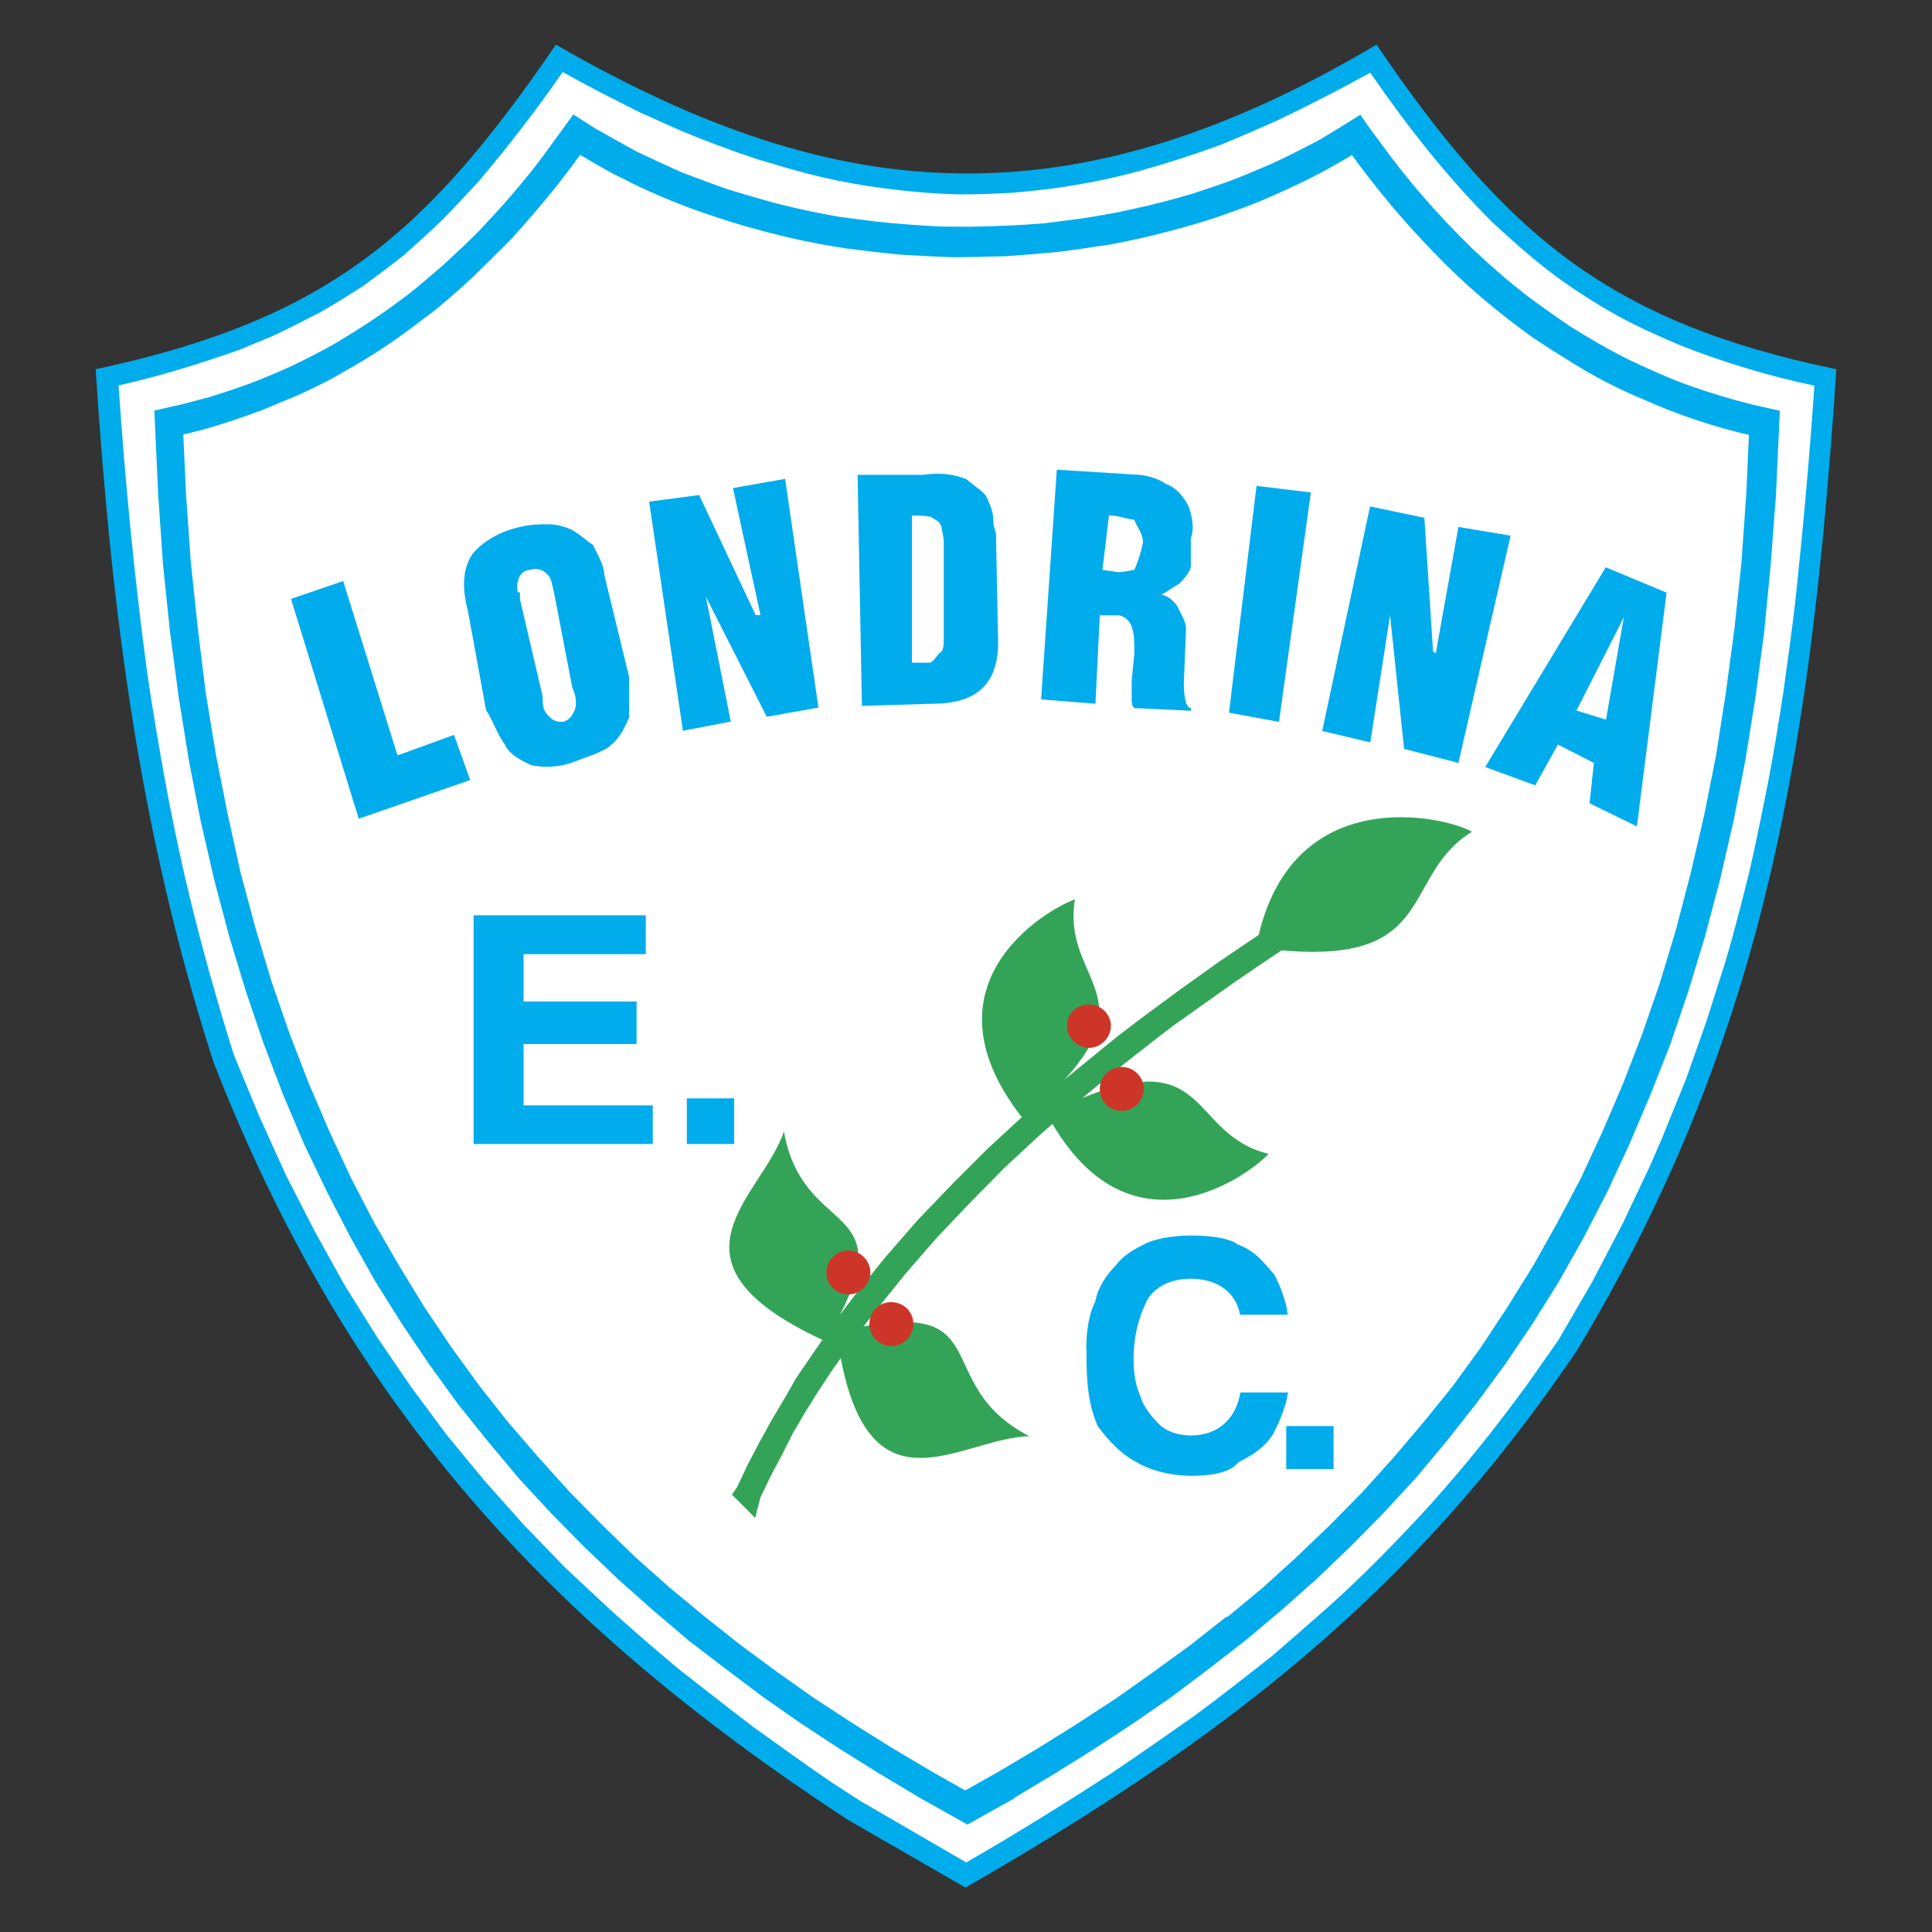
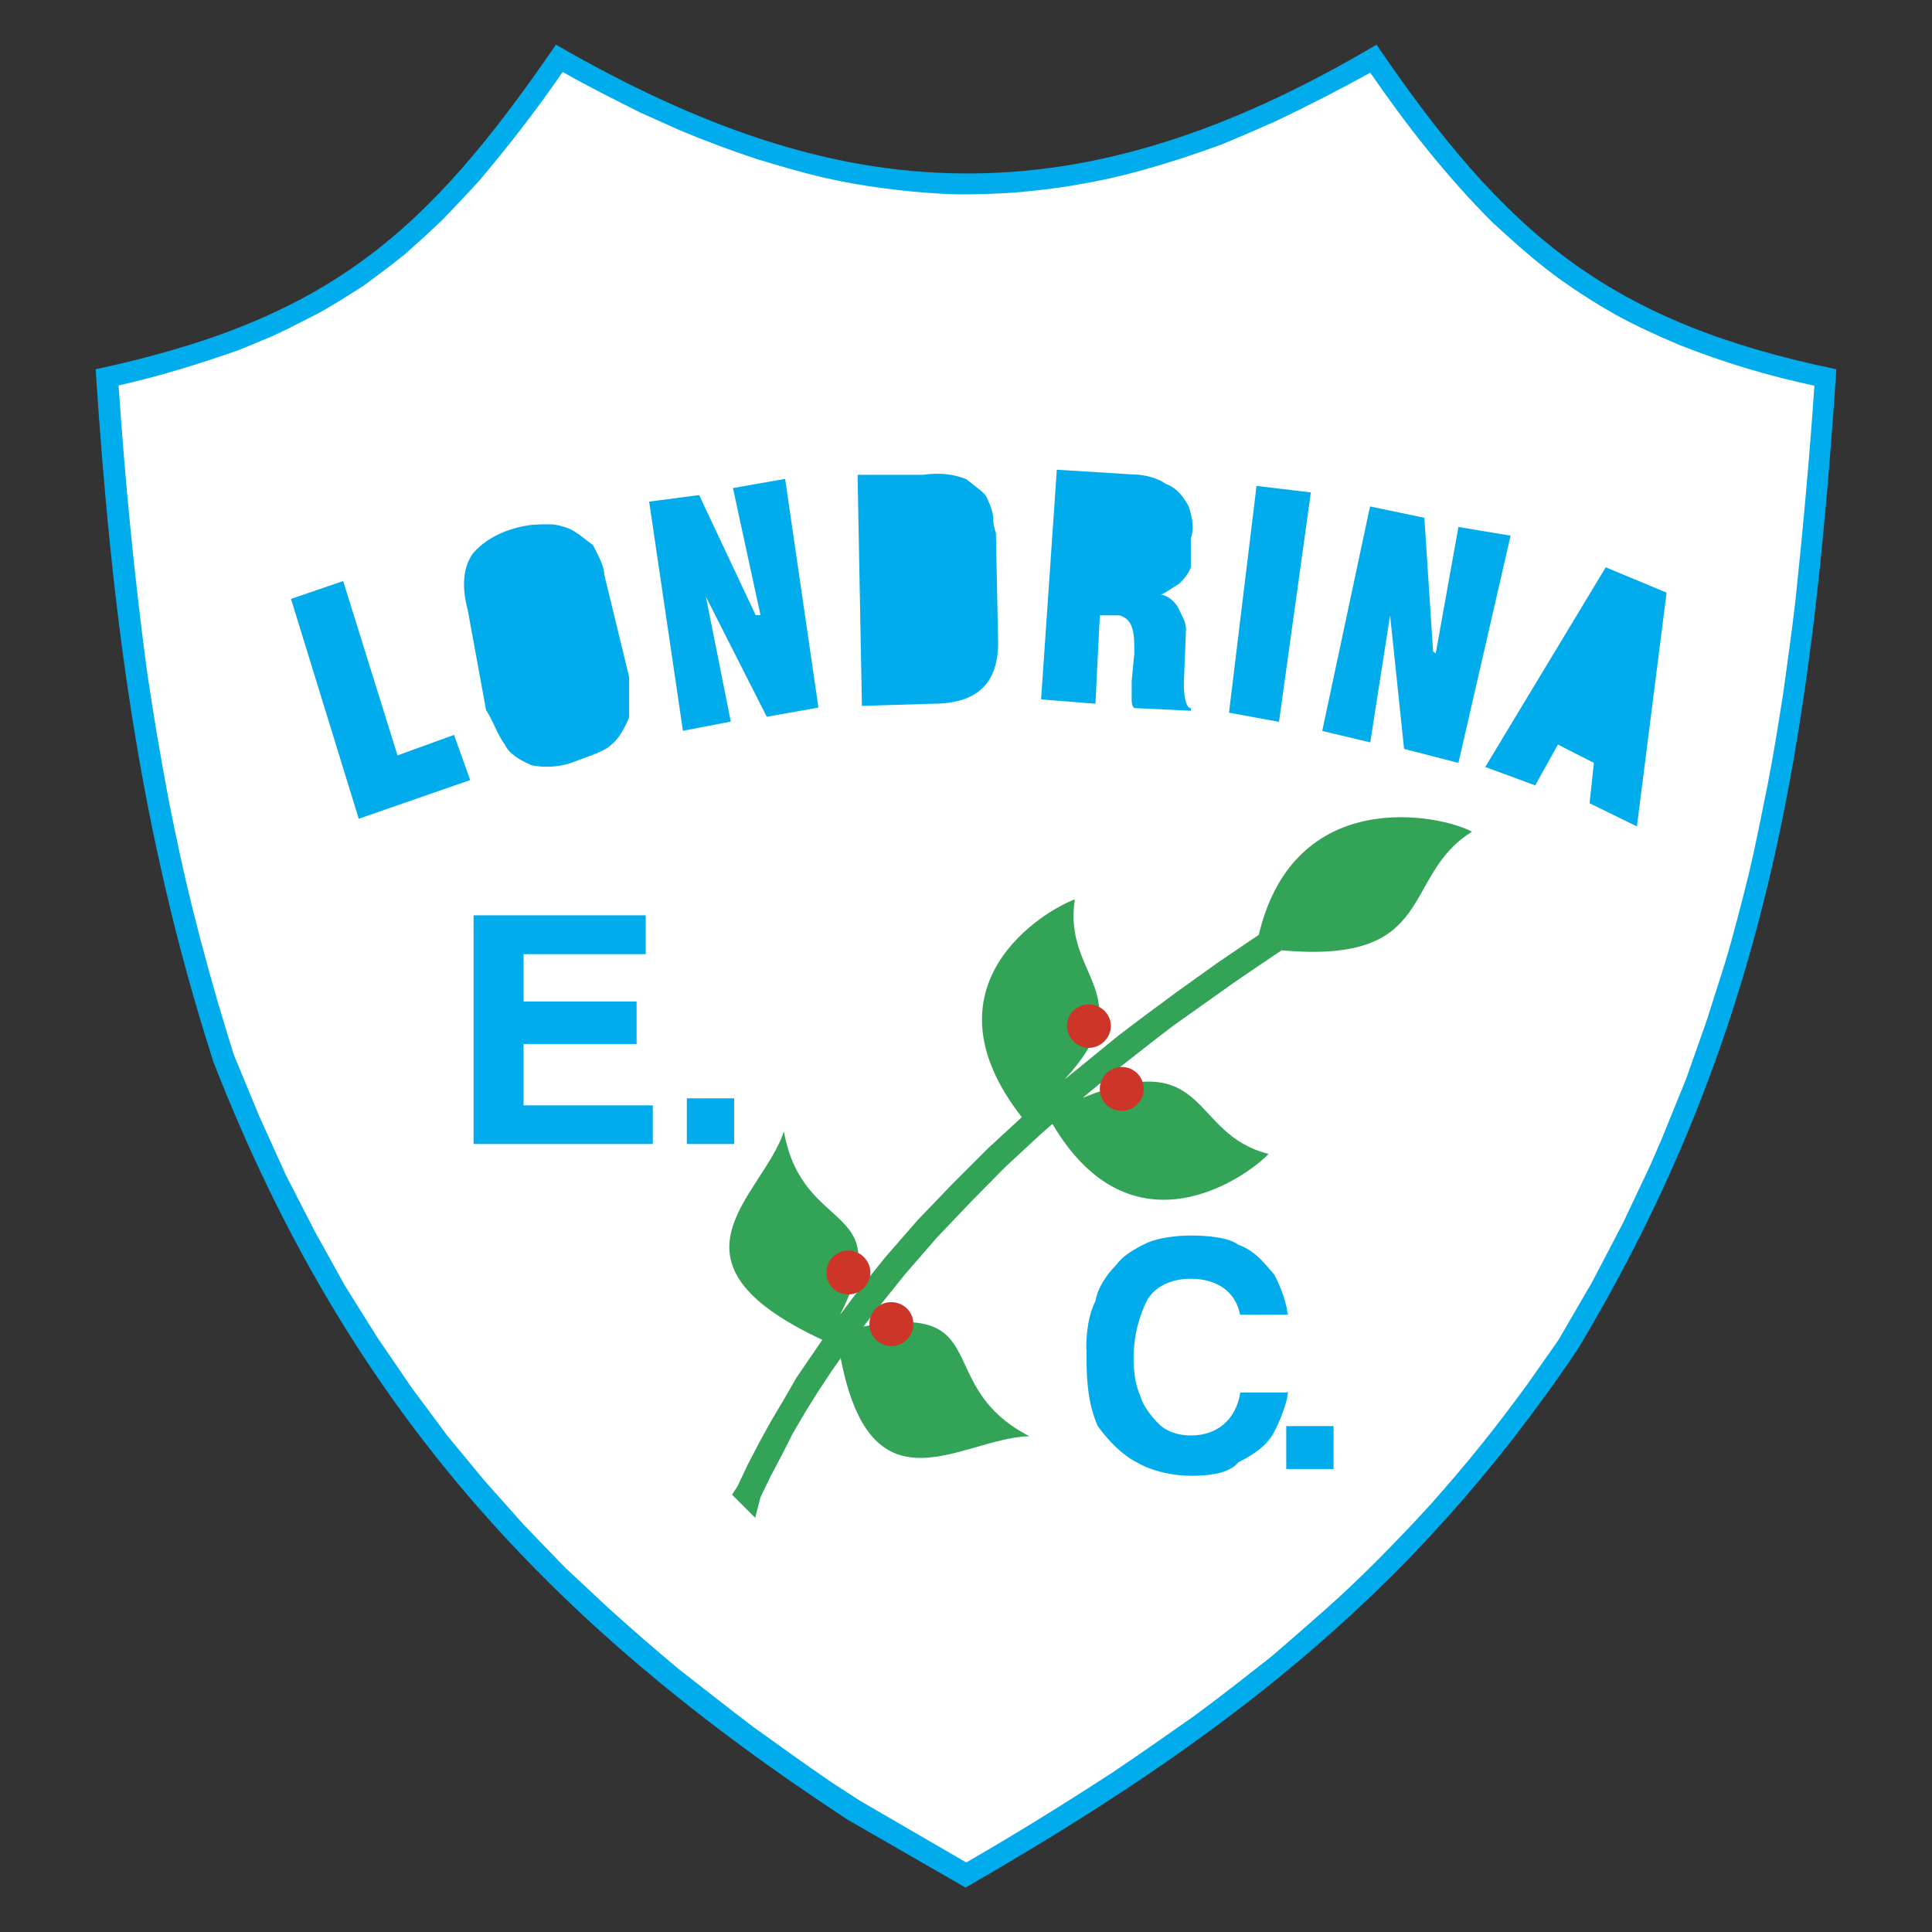
<svg xmlns="http://www.w3.org/2000/svg" id="soccer_teams" data-name="soccer teams" width="80" height="80" viewBox="0 0 80 80">
  <rect x="0" y="0" width="80" height="80" fill="#333333" stroke="none" />
  <defs>
    <style>
      .cls-1 {
        fill: #cd3529;
      }

      .cls-1, .cls-2, .cls-3, .cls-4 {
        stroke-width: 0px;
      }

      .cls-2 {
        fill: #33a457;
      }

      .cls-3 {
        fill: #fff;
      }

      .cls-4 {
        fill: #00acec;
      }
    </style>
  </defs>
  <g id="londrina">
    <g>
      <path class="cls-4" d="M65.25,56c7.98-13.22,9.76-25.41,10.79-40.71-4.64-.96-8.07-2.34-10.99-4.46-2.94-2.14-5.37-5.04-8.05-8.98-6.22,3.68-11.73,5.39-17.19,5.33-5.46-.04-10.84-1.9-16.79-5.33-5.35,7.8-9.39,11.37-19.06,13.44.65,9.94,1.78,19.06,4.88,28.69,5.53,14.18,13.8,23.21,26.26,31.37l4.88,2.81c10.43-6,18.41-12.02,25.26-22.16h0Z" />
      <path class="cls-3" d="M68.84,47.08l.98-2.41.85-2.41.76-2.39c.36-1.2.67-2.43.98-3.66.29-1.23.53-2.47.78-3.7.25-1.27.45-2.54.65-3.81.18-1.29.36-2.59.51-3.88.31-2.94.58-5.89.78-8.85-1.89-.4-3.75-.96-5.55-1.67-.91-.38-1.78-.78-2.65-1.25-.83-.47-1.63-.98-2.41-1.54-.76-.56-1.47-1.16-2.18-1.81l-.54-.49c-1.89-1.89-3.54-3.99-5.06-6.2-1.29.71-2.59,1.38-3.92,2.01-.74.33-1.48.65-2.23.96-1.09.4-2.19.76-3.3,1.07-.89.25-1.79.45-2.7.6-.89.16-1.76.25-2.65.33-.71.04-1.43.07-2.14.07-1.05-.02-2.1-.11-3.17-.25-.88-.11-1.76-.27-2.63-.47-.91-.22-1.76-.47-2.65-.74-1.09-.36-2.16-.76-3.21-1.2-.56-.25-1.09-.49-1.65-.74-1.07-.54-2.14-1.07-3.19-1.67-1.09,1.58-2.25,3.08-3.48,4.53-.5.54-1,1.08-1.52,1.61-.51.49-1.03.96-1.56,1.43-.55.44-1.11.86-1.67,1.27-.6.38-1.18.76-1.81,1.11-.65.33-1.29.67-1.96.98l-1.4.58c-1.65.58-3.3,1.09-4.99,1.47.27,3.97.65,7.91,1.18,11.86.26,1.77.56,3.53.89,5.28.29,1.47.6,2.94.96,4.39.44,1.78.93,3.55,1.47,5.31l.27.87,1.05,2.54,1.11,2.45,1.2,2.34,1.25,2.25,1.34,2.14,1.4,2.05,1.47,1.98,1.56,1.89,1.63,1.83,1.72,1.78,1.81,1.69c.94.85,1.9,1.68,2.88,2.5,1.03.8,2.05,1.61,3.08,2.39,1.09.78,2.16,1.56,3.28,2.32l1.14.74,4.41,2.56c2.05-1.18,4.06-2.43,6.02-3.7,1.16-.78,2.27-1.56,3.41-2.36,1.09-.8,2.14-1.63,3.21-2.47.76-.65,1.52-1.32,2.27-1.98.76-.67,1.49-1.38,2.21-2.1.72-.73,1.43-1.47,2.12-2.23.69-.78,1.38-1.58,2.03-2.39.69-.85,1.34-1.72,1.98-2.59l1.27-1.81,1.4-2.41,1.27-2.43,1.14-2.41.52-1.2h0Z" />
-       <path class="cls-4" d="M41.99,74.45l1.67-1,1.65-1.03,1.63-1.07,1.58-1.09,1.54-1.16,1.52-1.18,1.49-1.25,1.45-1.29,1.4-1.34,1.36-1.38,1.34-1.45,1.27-1.52,1.23-1.56,1.2-1.63,1.14-1.69,1.09-1.74,1.03-1.83.98-1.9.91-1.96.87-2.05.83-2.1.74-2.18.69-2.27.62-2.34.56-2.43.49-2.52.42-2.61.36-2.7.27-2.79.22-2.9.16-3.48-1.11-.25c-1.08-.27-2.15-.6-3.19-1-.66-.27-1.32-.56-1.96-.87-.85-.42-1.65-.89-2.43-1.38-.62-.42-1.23-.85-1.81-1.29-.78-.6-1.52-1.25-2.23-1.92-.73-.71-1.43-1.45-2.1-2.23-.55-.63-1.07-1.29-1.56-1.96-.33-.45-.67-.89-.98-1.36-.59.37-1.18.74-1.78,1.09-.6.31-1.2.62-1.83.91-.62.27-1.25.54-1.89.78-.47.16-.96.33-1.45.49-.85.25-1.69.47-2.54.65-.69.16-1.38.27-2.07.38-.51.07-1.05.13-1.56.2-.89.07-1.76.11-2.65.13-.53.02-1.07,0-1.6,0-.89-.04-1.76-.11-2.63-.2-.54-.07-1.05-.13-1.58-.2-.85-.15-1.7-.33-2.54-.54-.67-.18-1.34-.38-2.01-.58-.65-.22-1.29-.47-1.94-.71-.62-.27-1.23-.56-1.85-.85-.59-.32-1.18-.65-1.76-.98l-.91-.58-1.2,1.65c-.42.58-.87,1.11-1.34,1.67-.45.52-.91,1.02-1.38,1.52-.47.47-.96.93-1.45,1.38-.49.42-.98.85-1.49,1.25-.51.38-1.03.76-1.56,1.11-.52.34-1.05.67-1.58.98-.54.3-1.09.58-1.65.85-.56.25-1.11.49-1.69.71-.57.21-1.14.4-1.72.58l-1.18.31-1.11.25.16,3.48.2,2.9.29,2.79.36,2.7.42,2.61.49,2.52.56,2.43.62,2.34.69,2.27.74,2.18.8,2.1.87,2.05.94,1.96.98,1.9,1.03,1.83,1.09,1.74,1.14,1.69,1.18,1.63,1.25,1.56,1.27,1.52,1.34,1.45,1.36,1.38,1.4,1.34,1.45,1.29,1.47,1.25,1.54,1.18,1.54,1.16,1.56,1.09,1.63,1.07,1.65,1.03,1.67,1,1.98,1.11,1.99-1.11h0Z" />
-       <path class="cls-3" d="M50.82,66.96l1.45-1.2,1.4-1.27,1.38-1.32,1.34-1.36,1.29-1.43,1.25-1.47,1.23-1.52,1.16-1.6,1.09-1.65,1.07-1.72,1-1.78.98-1.85.89-1.92.85-1.98.8-2.07.74-2.14.67-2.23.6-2.3.56-2.41.49-2.47.4-2.56.36-2.68.29-2.74.2-2.85.11-2.43c-1.5-.35-2.96-.84-4.37-1.47-.8-.33-1.56-.71-2.32-1.14-.76-.45-1.5-.92-2.23-1.4-.73-.52-1.43-1.07-2.12-1.65-.7-.6-1.37-1.23-2.01-1.9-1.23-1.26-2.36-2.61-3.39-4.03-.6.36-1.18.69-1.81,1-.62.31-1.27.6-1.94.89-.66.27-1.33.51-2.01.74-.69.22-1.39.42-2.1.6-.69.18-1.4.33-2.12.47-.74.11-1.45.22-2.18.31-.71.07-1.45.13-2.18.18-.74.02-1.47.04-2.21.04-.74-.02-1.47-.07-2.21-.11-.71-.07-1.45-.16-2.16-.25-.72-.11-1.45-.24-2.16-.4-.7-.16-1.4-.34-2.1-.54-.69-.2-1.37-.43-2.05-.67-.66-.24-1.32-.51-1.96-.8-.49-.22-.96-.47-1.45-.71-.44-.24-.88-.5-1.32-.76-.89,1.25-1.87,2.41-2.9,3.54-.49.49-.98.98-1.49,1.47-.49.47-1,.91-1.54,1.36-.53.41-1.06.81-1.6,1.2-.54.38-1.09.73-1.65,1.07l-1.14.65c-.56.29-1.14.58-1.74.82l-1.18.49c-1.05.38-2.1.74-3.19.98l.11,2.43.2,2.85.29,2.74.33,2.68.42,2.56.49,2.47.53,2.41.62,2.3.67,2.23.74,2.14.8,2.07.85,1.98.89,1.92.96,1.85,1.03,1.78,1.05,1.72,1.11,1.65,1.16,1.6,1.2,1.52,1.27,1.47,1.29,1.43,1.34,1.36,1.36,1.32,1.43,1.27,1.45,1.2,1.49,1.18,1.52,1.12,1.54,1.09,1.61,1.05,1.6,1,1.65.98,1.38.78,1.38-.78,1.65-.98,1.6-1,1.61-1.05,1.54-1.09,1.54-1.12,1.5-1.18h0Z" />
      <path class="cls-4" d="M61.5,31.76l4.99-8.27,2.52,1.05-1.23,9.68-1.96-.96.18-1.67-1.49-.76-.94,1.69-2.07-.76ZM54.75,30.27l1.98-9.3,2.25.47.36,5.53.11.09.94-5.24,2.16.36-2.16,9.41-2.25-.58-.58-5.53-.82,5.26-1.98-.47ZM50.89,29.51l1.14-9.39,2.25.27-1.32,9.5-2.07-.38ZM43.11,28.95l.65-9.5,3.21.2c.47,0,1.03.18,1.29.38.49.18.76.56.96.94.09.27.27.85.09,1.32v1.2c-.09.29-.38.58-.47.67-.29.18-.58.38-.76.47.18,0,.47.18.67.47.18.38.36.65.36.94l-.09,2.25c0,.56.09,1.03.29,1.03v.11l-2.34-.11c-.11-.09-.11-.27-.11-.36v-.76l.11-1.14c0-.47,0-.82-.11-1.11-.09-.29-.38-.47-.56-.47h-.76l-.18,3.66-2.25-.18h0ZM35.69,29.22l-.18-9.56h2.72c.76-.11,1.32,0,1.78.18.47.38.76.56.85.76.18.38.27.65.27.94s.11.47.11.56l.09,4.5c0,1.69-.85,2.54-2.72,2.54l-2.92.09h0ZM28.28,30.27l-1.4-9.5,2.07-.27,2.34,4.97h.2l-1.14-5.26,2.16-.38,1.38,9.47-2.14.38-2.52-4.97,1.03,5.17-1.98.38ZM20.13,29.42l-.76-4.15c-.27-1.03-.18-1.78.2-2.34.47-.56,1.2-.94,1.96-1.11.47-.11.76-.11,1.23-.11.29,0,.65.11.85.2.38.18.65.47.94.65.18.38.47.85.47,1.23l1.03,4.24v1.67c-.18.47-.47.94-.74,1.14-.29.29-.94.47-1.69.76-.56.18-1.14.18-1.6.09-.47-.2-.94-.47-1.11-.85-.29-.38-.47-.94-.76-1.4h0ZM14.86,33.92l-2.81-9.12,2.16-.74,2.25,7.22,2.34-.85.67,1.87-4.61,1.6ZM19.61,47.37v-9.47h7.13v1.61h-5.06v1.96h4.68v1.76h-4.68v2.54h5.35v1.6h-7.42ZM28.44,47.37v-1.89h1.96v1.89h-1.96Z" />
      <path class="cls-4" d="M53.3,54.19c0,.09.02.18.04.24h-.04v-.24ZM53.3,57.65h.04c-.02.07-.04.13-.04.22v-.22ZM53.3,60.83v-1.78h1.92v1.78h-1.92ZM44.98,55.86c0-.67.09-1.43.38-1.98.09-.56.47-1.11.85-1.49.27-.38.74-.67,1.32-.94.47-.2,1.2-.29,1.78-.29.74,0,1.58.09,1.96.38.76.27,1.14.85,1.49,1.23.24.45.42.93.53,1.43v.24h-1.94c-.18-.94-.94-1.49-2.05-1.49-.76,0-1.43.29-1.78.85-.29.56-.58,1.4-.58,2.43v.11c0,.56.11,1.11.29,1.49.09.38.47.85.76,1.14.27.27.74.47,1.32.47,1.11,0,1.87-.67,2.05-1.78h1.94v.22c-.13.54-.38,1.14-.62,1.56-.38.56-.85.82-1.4,1.11-.38.47-1.23.56-1.96.56s-1.61-.18-2.25-.56c-.58-.29-1.14-.85-1.61-1.49-.38-.85-.47-1.78-.47-2.83v-.36h0ZM53.3,59.05h-.04v1.78h.04v-1.78Z" />
      <path class="cls-2" d="M34.64,55.17c1.07,8.05,5.06,4.37,7.98,4.3-4.3-2.23-1.03-6-7.98-4.3h0Z" />
      <path class="cls-2" d="M52.11,38.72c-.56.38-1.12.75-1.67,1.13l-1.65,1.18c-.82.6-1.64,1.21-2.45,1.83-.76.61-1.5,1.23-2.26,1.84,3.25-3.52-.1-4.24.43-7.46-1.29.47-6.45,3.57-2.2,9.02l-1.41,1.3-1.47,1.47-1.43,1.49-1.36,1.56-1.29,1.61-.57.76c2.4-4.69-1.55-3.25-2.32-7.6-.89,2.7-5.42,5.36,1.59,8.63l-.5.73-.58.85-.51.89-.53.89-.49.89-.49.94-.42.89-.22.33.96.96.22-.85.42-.87.47-.89.45-.89.51-.87.53-.85.56-.85.58-.82.58-.82.62-.8,1.27-1.58,1.32-1.52,1.4-1.47,1.43-1.45,1.49-1.38.46-.4c3.29,5.58,8.02,2.22,8.95,1.24-3.31-.82-2.4-4.48-7.7-2.32l1.39-1.15c.8-.62,1.58-1.25,2.38-1.85.82-.58,1.63-1.16,2.45-1.74.67-.46,1.34-.92,2.02-1.37,6.5.59,4.91-3.07,7.88-4.91-1.19-.67-7.34-2.02-8.83,4.28h0Z" />
      <path class="cls-1" d="M35.13,51.78c.49,0,.91.42.91.91s-.42.91-.91.91c-.5,0-.91-.39-.91-.89,0,0,0-.01,0-.02,0-.49.4-.91.91-.91ZM45.09,41.59c.49,0,.91.4.91.89s-.42.91-.91.91-.91-.42-.91-.91.4-.89.91-.89ZM36.91,53.92c.5,0,.91.4.91.89,0,0,0,.01,0,.02,0,.49-.4.91-.91.91s-.91-.42-.91-.91c0-.5.39-.91.89-.91,0,0,.01,0,.02,0ZM46.45,44.18c.51,0,.91.42.91.91s-.4.91-.91.91-.91-.4-.91-.91c0-.5.41-.91.91-.91Z" />
-       <path class="cls-3" d="M21.53,24.54v.27l.94,4.03c0,.38,0,.58.29.85.18.2.38.2.56.2.29-.09.38-.29.47-.47.09-.2.09-.58-.09-.94l-.76-3.95-.09-.38c-.09-.47-.56-.67-.85-.56-.47,0-.65.47-.56.94h.09ZM37.76,27.44h.74c.11,0,.29-.27.38-.38.2-.09.2-.36.2-.56v-4.03c0-.29-.09-.47-.09-.65-.11-.29-.29-.29-.38-.38-.11-.09-.58-.09-.85-.09v6.09h0ZM65.27,29.42l1.23.38.74-4.24-1.96,3.86ZM45.65,23.6l.65.09c.29,0,.56-.09.67-.09.09-.2.27-.67.36-1.14,0-.38-.27-.65-.36-.94-.2,0-.67-.18-1.05-.18l-.27,2.25h0Z" />
    </g>
  </g>
</svg>